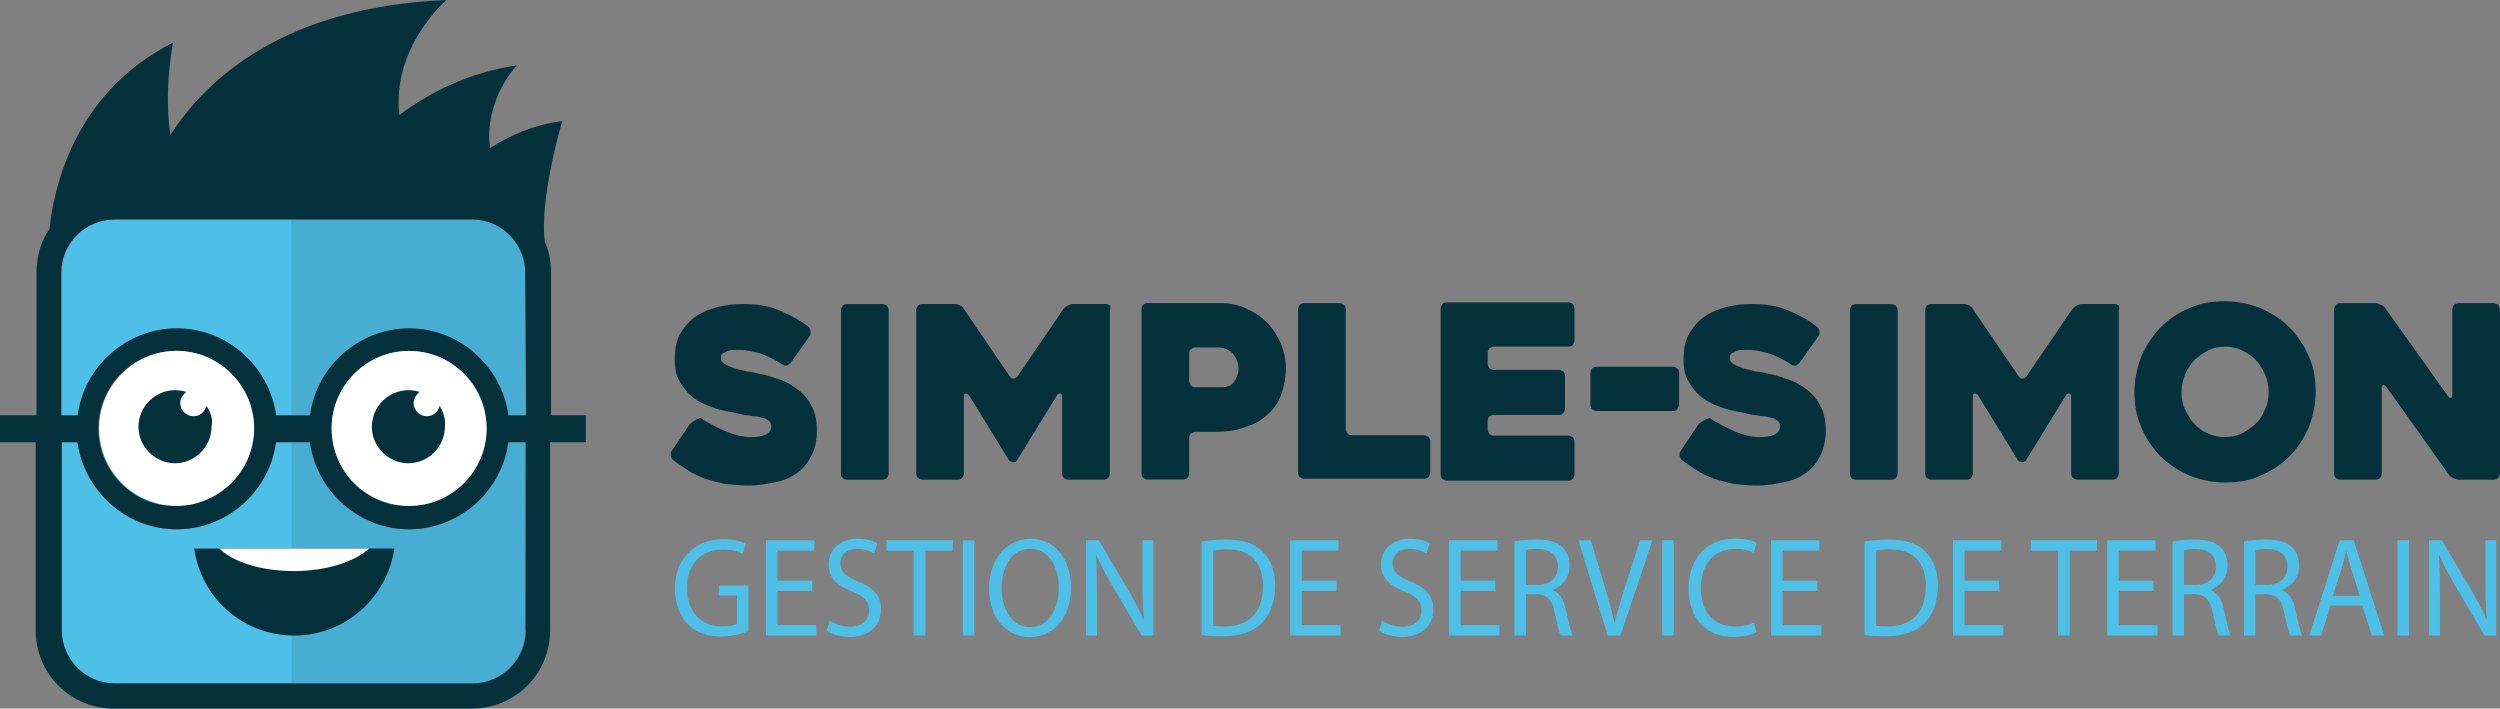
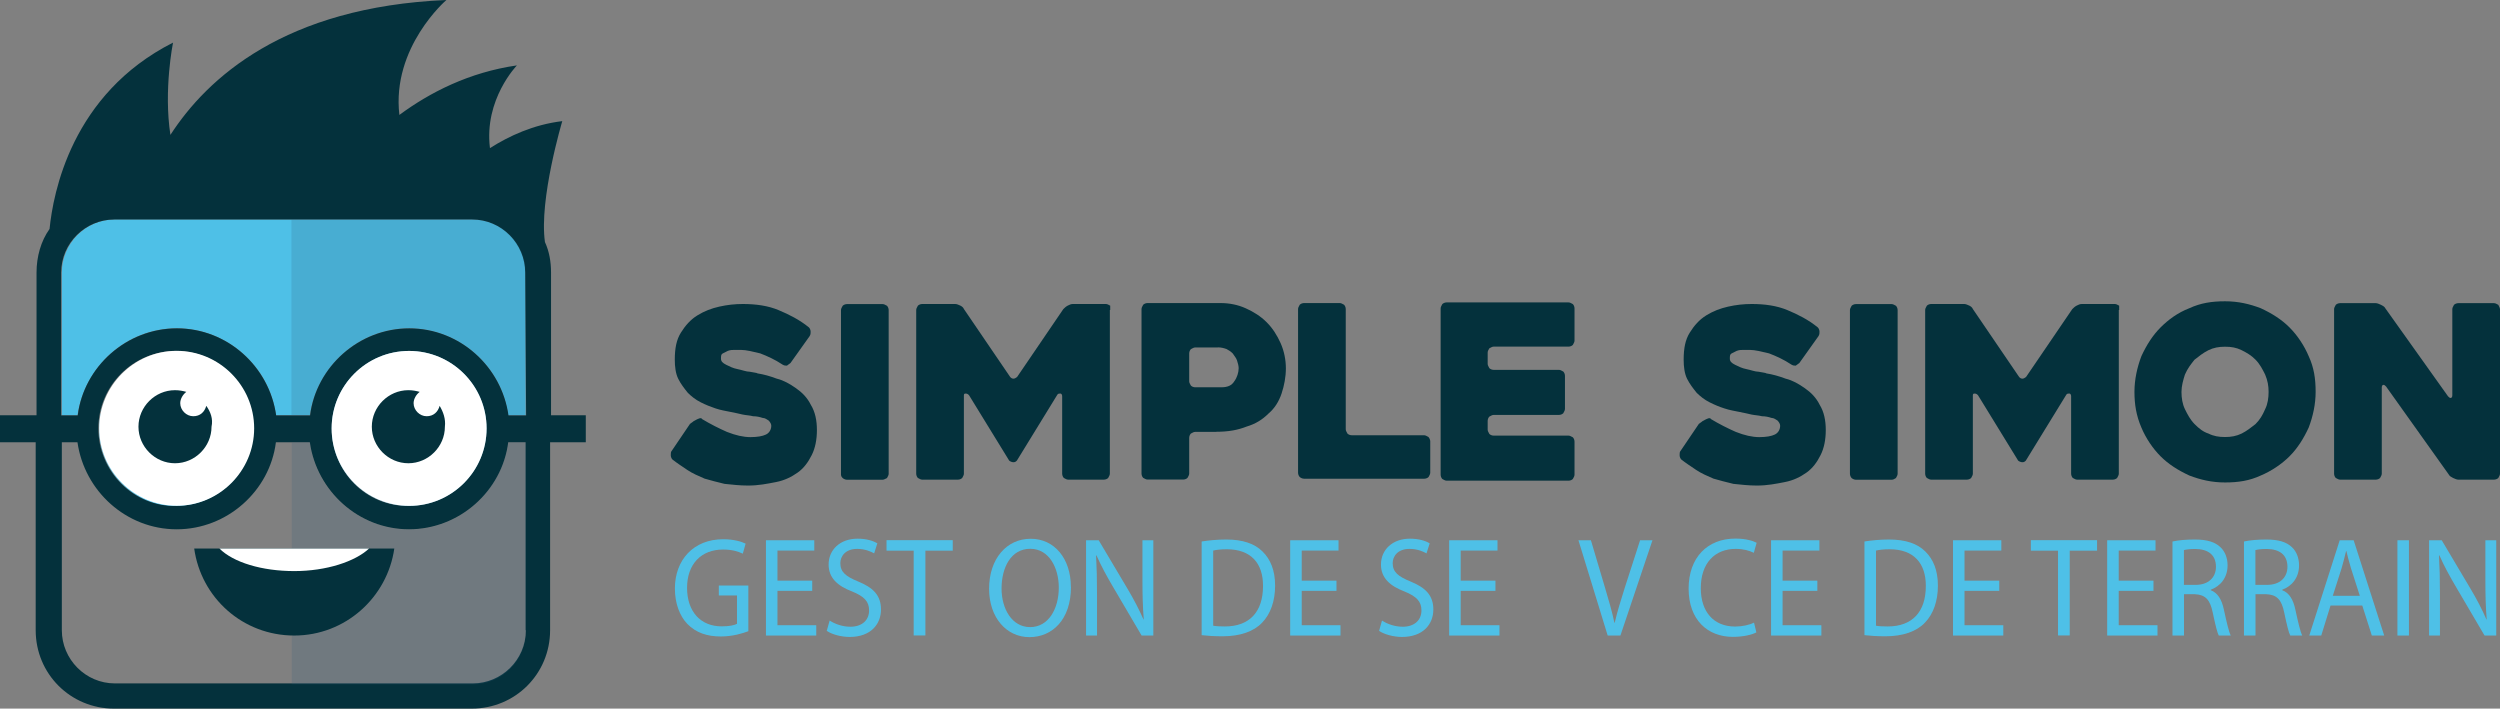
<svg xmlns="http://www.w3.org/2000/svg" id="Laag_1" width="266.86" height="75.64" viewBox="0 0 266.86 75.64">
  <rect x="0" y="0" width="266.86" height="75.64" fill="#808080" stroke="none" />
  <defs>
    <style>.cls-1{fill:#04313c;}.cls-1,.cls-2,.cls-3,.cls-4{stroke-width:0px;}.cls-5,.cls-4{isolation:isolate;}.cls-2{fill:#4ec0e7;}.cls-3{fill:#fff;}.cls-4{fill:#33617d;opacity:.2;}</style>
  </defs>
  <path class="cls-2" d="m56.12,29.09c0-3.16-2.6-5.67-5.67-5.67H12.27c-3.16,0-5.67,2.6-5.67,5.67v15.24h1.67c.74-5.21,5.21-9.29,10.59-9.29s9.94,4.09,10.59,9.29h3.62c.74-5.21,5.21-9.29,10.59-9.29s9.94,4.09,10.59,9.29h1.85v-15.24Z" />
  <path class="cls-2" d="m18.86,54.09c4.55,0,8.27-3.72,8.27-8.27s-3.72-8.27-8.27-8.27-8.27,3.72-8.27,8.27,3.72,8.27,8.27,8.27Z" />
-   <path class="cls-2" d="m56.12,47.22h-1.85c-.74,5.21-5.21,9.29-10.59,9.29s-9.94-4.09-10.59-9.29h-3.62c-.74,5.21-5.21,9.29-10.59,9.29s-9.94-4.09-10.59-9.29h-1.77v20.07c0,3.16,2.6,5.67,5.67,5.67h38.19c3.16,0,5.67-2.6,5.67-5.67l.1-20.07h0Z" />
  <circle class="cls-2" cx="43.67" cy="45.73" r="8.27" />
  <path class="cls-1" d="m74.9,44.71c.93.56,1.85,1.02,2.69,1.39.93.37,1.77.56,2.51.56s1.3-.1,1.67-.28.56-.56.56-.93c0-.18-.1-.37-.28-.56-.18-.1-.37-.28-.65-.28-.28-.1-.65-.18-1.02-.18-.37-.1-.74-.1-1.11-.18-.37-.1-.84-.18-1.3-.28s-1.02-.18-1.58-.37-1.02-.37-1.58-.65-1.02-.65-1.39-1.02c-.37-.46-.74-.93-1.02-1.49s-.37-1.3-.37-2.05c0-1.21.18-2.13.65-2.88s1.02-1.39,1.77-1.85,1.49-.74,2.33-.93,1.67-.28,2.51-.28c1.39,0,2.69.18,3.81.65s2.23,1.02,3.25,1.85c.1.1.18.28.18.46s0,.28-.1.46l-2.05,2.88c-.1.1-.28.18-.37.28-.18,0-.28,0-.46-.1-.84-.56-1.67-.93-2.41-1.21-.74-.18-1.49-.37-2.05-.37h-.65c-.28,0-.46,0-.74.1l-.56.28c-.18.1-.18.28-.18.56s.18.46.56.65.74.37,1.21.46.93.28,1.3.28c.46.1.74.1.84.18.65.1,1.3.28,2.05.56.74.18,1.39.56,2.05,1.02s1.21,1.02,1.58,1.77c.46.74.65,1.67.65,2.69s-.18,1.95-.56,2.69c-.37.74-.84,1.39-1.49,1.85s-1.39.84-2.33,1.02c-.93.18-1.85.37-2.97.37-.93,0-1.67-.1-2.51-.18-.74-.18-1.49-.37-2.13-.56-.65-.28-1.3-.56-1.85-.93s-1.11-.74-1.58-1.11c-.1-.1-.18-.28-.18-.46s0-.37.1-.46l1.95-2.88c.1-.1.28-.18.37-.28.65-.37.74-.37.93-.28h0Z" />
  <path class="cls-1" d="m94.22,51.21h-3.81c-.18,0-.37-.1-.46-.18-.18-.18-.18-.28-.18-.46v-17.47c0-.18.1-.28.18-.46.1-.1.28-.18.46-.18h3.81c.18,0,.28.1.46.18.1.1.18.28.18.46v17.47c0,.18-.1.28-.18.46-.18.1-.37.18-.46.18Z" />
  <path class="cls-1" d="m118.47,33.09v17.47c0,.18-.1.28-.18.46-.1.1-.28.18-.46.18h-3.81c-.18,0-.28-.1-.46-.18-.1-.1-.18-.28-.18-.46v-8.27c0-.18-.1-.28-.18-.28-.18,0-.28,0-.37.18l-4.28,6.97c-.1.1-.18.18-.37.18s-.37-.1-.46-.18l-4.28-6.97c-.1-.1-.18-.18-.37-.18s-.18.1-.18.28v8.27c0,.18-.1.28-.18.46-.1.1-.28.18-.46.18h-3.81c-.18,0-.28-.1-.46-.18-.1-.1-.18-.28-.18-.46v-17.47c0-.18.1-.28.18-.46.1-.1.28-.18.46-.18h3.53c.18,0,.37.1.56.18.18.1.28.18.37.37l4.93,7.24c.1.1.18.18.37.18.1,0,.28-.1.37-.18l4.93-7.24c.1-.1.28-.28.46-.37.18-.1.37-.18.56-.18h3.53c.18,0,.28.1.46.18v.46h-.03Z" />
  <path class="cls-1" d="m129.81,46.1h-2.23c-.18,0-.28.1-.46.18-.1.1-.18.28-.18.46v3.81c0,.18-.1.28-.18.46-.1.1-.28.18-.46.18h-3.81c-.18,0-.28-.1-.46-.18-.1-.1-.18-.28-.18-.46v-17.56c0-.18.1-.28.18-.46.1-.1.28-.18.46-.18h7.8c.93,0,1.85.18,2.69.56s1.58.84,2.23,1.49c.65.65,1.11,1.39,1.49,2.23.37.84.56,1.77.56,2.69s-.18,1.85-.46,2.69-.74,1.58-1.39,2.13c-.65.65-1.39,1.11-2.33,1.39-.93.37-1.95.56-3.25.56h0Zm.18-9.01h-2.41c-.18,0-.28.1-.46.18-.1.1-.18.28-.18.46v2.97c0,.18.1.28.18.46.1.1.28.18.46.18h2.79c.65,0,1.11-.18,1.39-.65.28-.37.46-.93.46-1.39,0-.28-.1-.56-.18-.84-.1-.28-.28-.46-.46-.74-.18-.18-.46-.37-.65-.46-.28-.1-.56-.18-.93-.18h0Z" />
  <path class="cls-1" d="m152.67,47.02v3.44c0,.18-.1.28-.18.46-.1.1-.28.18-.46.18h-12.83c-.18,0-.37-.1-.46-.18-.1-.1-.18-.28-.18-.46v-17.47c0-.18.1-.28.18-.46.1-.1.28-.18.46-.18h3.81c.18,0,.28.1.46.18.1.1.18.28.18.46v12.83c0,.18.1.28.18.46.1.1.28.18.46.18h7.72c.18,0,.28.1.46.18.1.1.18.28.18.37h0Z" />
  <path class="cls-1" d="m158.8,37.73v1.11c0,.18.1.28.18.46.1.1.28.18.46.18h6.97c.18,0,.28.1.46.18.1.1.18.28.18.46v3.53c0,.18-.1.28-.18.46-.1.1-.28.18-.46.18h-6.97c-.18,0-.28.1-.46.18-.1.1-.18.28-.18.46v.93c0,.18.1.28.18.46.1.1.28.18.46.18h7.99c.18,0,.28.1.46.18.1.1.18.28.18.46v3.53c0,.18-.1.28-.18.46-.1.1-.28.18-.46.18h-13.01c-.18,0-.28-.1-.46-.18-.1-.1-.18-.28-.18-.46v-17.75c0-.18.1-.28.18-.46.1-.1.28-.18.46-.18h13.01c.18,0,.28.1.46.18.1.1.18.28.18.46v3.44c0,.18-.1.28-.18.46-.1.1-.28.18-.46.18h-7.99c-.18,0-.28.1-.46.18-.1.18-.18.28-.18.46v.03Z" />
-   <path class="cls-1" d="m178.59,43.87h-8.18c-.18,0-.28-.1-.46-.18-.1-.1-.18-.28-.18-.46v-3.44c0-.18.1-.37.18-.46.1-.1.28-.18.46-.18h8.18c.18,0,.28.1.46.18.1.1.18.28.18.46v3.44c0,.18-.1.28-.18.46-.18.18-.37.18-.46.18Z" />
  <path class="cls-1" d="m182.59,44.71c.93.56,1.85,1.02,2.69,1.39.93.37,1.77.56,2.51.56s1.3-.1,1.67-.28c.37-.18.56-.56.56-.93,0-.18-.1-.37-.28-.56-.18-.1-.37-.28-.65-.28-.28-.1-.65-.18-1.02-.18-.37-.1-.74-.1-1.11-.18-.37-.1-.84-.18-1.3-.28s-1.02-.18-1.58-.37c-.56-.18-1.02-.37-1.58-.65-.56-.28-1.02-.65-1.39-1.02-.37-.46-.74-.93-1.02-1.49s-.37-1.3-.37-2.05c0-1.21.18-2.13.65-2.88s1.02-1.39,1.77-1.85,1.49-.74,2.33-.93,1.67-.28,2.51-.28c1.39,0,2.69.18,3.81.65,1.11.46,2.23,1.02,3.25,1.85.1.1.18.28.18.46s0,.28-.1.46l-2.05,2.88c-.1.1-.28.18-.37.28-.18,0-.28,0-.46-.1-.84-.56-1.67-.93-2.41-1.21-.74-.18-1.49-.37-2.05-.37h-.65c-.28,0-.46,0-.74.1-.18.1-.37.18-.56.28-.18.1-.18.28-.18.56s.18.46.56.65c.37.18.74.37,1.21.46s.93.28,1.3.28c.46.1.74.1.84.18.65.1,1.3.28,2.05.56.74.18,1.39.56,2.05,1.02s1.21,1.02,1.58,1.77c.46.74.65,1.67.65,2.69s-.18,1.95-.56,2.69c-.37.74-.84,1.39-1.49,1.85s-1.39.84-2.33,1.02c-.93.18-1.85.37-2.97.37-.93,0-1.67-.1-2.51-.18-.74-.18-1.49-.37-2.13-.56-.65-.28-1.3-.56-1.85-.93s-1.11-.74-1.58-1.11c-.1-.1-.18-.28-.18-.46s0-.37.1-.46l1.95-2.88c.1-.1.28-.18.37-.28.65-.37.74-.37.93-.28h0Z" />
  <path class="cls-1" d="m201.92,51.21h-3.81c-.18,0-.37-.1-.46-.18-.1-.1-.18-.28-.18-.46v-17.47c0-.18.1-.28.18-.46.1-.1.28-.18.46-.18h3.81c.18,0,.28.1.46.18.1.1.18.28.18.46v17.47c0,.18-.1.28-.18.46-.18.1-.28.18-.46.18Z" />
  <path class="cls-1" d="m226.17,33.09v17.47c0,.18-.1.28-.18.46-.1.1-.28.18-.46.18h-3.81c-.18,0-.28-.1-.46-.18-.1-.1-.18-.28-.18-.46v-8.27c0-.18-.1-.28-.18-.28-.18,0-.28,0-.37.18l-4.28,6.97c-.1.1-.18.18-.37.18s-.37-.1-.46-.18l-4.28-6.97c-.1-.1-.18-.18-.37-.18s-.18.1-.18.28v8.27c0,.18-.1.28-.18.46-.1.1-.28.18-.46.18h-3.81c-.18,0-.28-.1-.46-.18-.1-.1-.18-.28-.18-.46v-17.47c0-.18.1-.28.18-.46.1-.1.28-.18.46-.18h3.53c.18,0,.37.1.56.18.18.1.28.18.37.37l4.93,7.24c.1.1.18.18.37.18.1,0,.28-.1.37-.18l4.93-7.24c.1-.1.28-.28.46-.37.18-.1.37-.18.56-.18h3.53c.18,0,.28.1.46.18v.46h-.03Z" />
  <path class="cls-1" d="m227.84,41.83c0-1.3.28-2.6.74-3.81.56-1.21,1.21-2.23,2.05-3.07s1.85-1.58,3.07-2.05c1.21-.56,2.41-.74,3.81-.74s2.6.28,3.81.74c1.21.56,2.23,1.21,3.07,2.05s1.58,1.95,2.05,3.07c.56,1.21.74,2.41.74,3.81,0,1.3-.28,2.6-.74,3.81-.56,1.21-1.21,2.23-2.05,3.07s-1.95,1.58-3.07,2.05c-1.21.56-2.41.74-3.81.74s-2.6-.28-3.81-.74c-1.21-.56-2.23-1.21-3.07-2.05s-1.58-1.95-2.05-3.07c-.56-1.3-.74-2.51-.74-3.81Zm5.02,0c0,.65.1,1.3.37,1.85s.56,1.11,1.02,1.58.93.84,1.49,1.02c.56.28,1.11.37,1.77.37s1.21-.1,1.77-.37c.56-.28,1.02-.65,1.49-1.02.46-.46.74-.93,1.02-1.58.28-.56.37-1.21.37-1.85s-.1-1.21-.37-1.85c-.28-.56-.56-1.11-1.02-1.58s-.93-.74-1.49-1.02-1.11-.37-1.77-.37-1.21.1-1.77.37c-.56.28-1.02.65-1.49,1.02-.37.46-.74.93-1.02,1.58-.18.56-.37,1.21-.37,1.85Z" />
  <path class="cls-1" d="m266.86,33v17.56c0,.18-.1.28-.18.46-.1.1-.28.18-.46.18h-3.81c-.18,0-.37-.1-.56-.18-.18-.1-.37-.18-.46-.37l-6.69-9.39c-.1-.1-.18-.18-.28-.18s-.18.1-.18.28v9.2c0,.18-.1.28-.18.46-.1.1-.28.18-.46.18h-3.81c-.18,0-.28-.1-.46-.18-.1-.1-.18-.28-.18-.46v-17.56c0-.18.1-.28.18-.46.1-.1.28-.18.46-.18h3.81c.18,0,.37.1.56.18.18.1.37.18.46.37l6.69,9.39c.1.1.18.18.28.18s.18-.1.18-.28v-9.2c0-.18.1-.28.18-.46.1-.1.28-.18.46-.18h3.81c.18,0,.28.1.46.18.1.18.18.37.18.46Z" />
  <path class="cls-1" d="m58.82,44.33v-15.24c0-1.11-.18-2.23-.65-3.25-.65-4.55,1.85-12.91,1.85-12.91-3.07.37-5.67,1.58-7.72,2.88-.65-5.21,2.88-8.83,2.88-8.83-5.11.74-9.29,2.88-12.55,5.29-.84-7.24,5.02-12.27,5.02-12.27-17.29.74-25.55,8.36-29.46,14.4-.74-4.83.28-9.85.28-9.85C7.62,10.04,5.67,20.64,5.29,24.44c-.93,1.3-1.39,2.97-1.39,4.65v15.24H0v2.88h3.81v20.07c0,4.65,3.72,8.36,8.36,8.36h38.19c4.65,0,8.36-3.72,8.36-8.36v-20.07h3.81v-2.88h-3.72,0Zm-2.69,22.95c0,3.16-2.6,5.67-5.67,5.67H12.27c-3.16,0-5.67-2.6-5.67-5.67v-20.07h1.67c.74,5.21,5.21,9.29,10.59,9.29s9.94-4.09,10.59-9.29h3.62c.74,5.21,5.21,9.29,10.59,9.29s9.94-4.09,10.59-9.29h1.85v20.07ZM10.5,45.73c0-4.55,3.72-8.27,8.27-8.27s8.27,3.72,8.27,8.27-3.72,8.27-8.27,8.27c-4.46.1-8.27-3.62-8.27-8.27Zm24.9,0c0-4.55,3.72-8.27,8.27-8.27s8.27,3.72,8.27,8.27-3.72,8.27-8.27,8.27c-4.55.1-8.27-3.62-8.27-8.27Zm20.73-1.39h-1.85c-.74-5.21-5.21-9.29-10.59-9.29s-9.94,4.09-10.59,9.29h-3.62c-.74-5.21-5.21-9.29-10.59-9.29s-9.94,4.09-10.59,9.29h-1.77v-15.24c0-3.16,2.6-5.67,5.67-5.67h38.19c3.16,0,5.67,2.6,5.67,5.67l.1,15.24h0Z" />
  <path class="cls-4" d="m56.12,47.22h-1.85c-.74,5.21-5.21,9.29-10.59,9.29s-9.94-4.09-10.59-9.29h-1.95v25.83h19.33c3.16,0,5.67-2.6,5.67-5.67,0,0,0-20.17,0-20.17Z" />
  <path class="cls-4" d="m33.08,44.33c.74-5.21,5.21-9.29,10.59-9.29s9.94,4.09,10.59,9.29h1.85v-15.24c0-3.16-2.6-5.67-5.67-5.67h-19.33v20.91s1.95,0,1.95,0Z" />
  <circle class="cls-4" cx="43.67" cy="45.73" r="8.27" />
  <path class="cls-3" d="m18.86,37.45c-4.55,0-8.27,3.72-8.27,8.27s3.72,8.27,8.27,8.27,8.27-3.72,8.27-8.27-3.72-8.27-8.27-8.27Z" />
  <circle class="cls-3" cx="43.67" cy="45.73" r="8.27" />
  <path class="cls-1" d="m20.73,58.55c.74,5.29,5.21,9.29,10.68,9.29s9.94-4.09,10.68-9.29h-21.37,0Z" />
  <path class="cls-3" d="m23.42,58.55c1.49,1.49,4.55,2.41,7.99,2.41s6.5-1.02,7.99-2.41h-15.98,0Z" />
  <path class="cls-1" d="m22.02,43.32c-.18.65-.65,1.11-1.39,1.11s-1.39-.65-1.39-1.39c0-.46.28-.93.65-1.21-.37-.1-.74-.18-1.21-.18-2.13,0-3.9,1.77-3.9,3.9s1.77,3.9,3.9,3.9,3.9-1.77,3.9-3.9c.18-.84-.1-1.58-.56-2.23Z" />
  <path class="cls-1" d="m46.93,43.32c-.18.65-.65,1.11-1.39,1.11s-1.39-.65-1.39-1.39c0-.46.28-.93.65-1.21-.37-.1-.74-.18-1.21-.18-2.13,0-3.9,1.77-3.9,3.9s1.77,3.9,3.9,3.9,3.9-1.77,3.9-3.9c.1-.84-.18-1.58-.56-2.23Z" />
  <g class="cls-5">
    <g class="cls-5">
      <path class="cls-2" d="m79.87,67.38c-.55.21-1.64.56-2.93.56-1.45,0-2.64-.39-3.57-1.34-.82-.85-1.33-2.2-1.33-3.79.01-3.03,1.97-5.25,5.17-5.25,1.11,0,1.97.26,2.38.47l-.3,1.07c-.51-.24-1.15-.44-2.11-.44-2.32,0-3.84,1.54-3.84,4.09s1.46,4.11,3.69,4.11c.81,0,1.36-.12,1.64-.27v-3.03h-1.94v-1.06h3.15v4.89Z" />
      <path class="cls-2" d="m86.7,63.07h-3.71v3.67h4.14v1.1h-5.37v-10.17h5.16v1.1h-3.93v3.21h3.71v1.09Z" />
      <path class="cls-2" d="m88.56,66.24c.55.36,1.36.66,2.21.66,1.26,0,2-.71,2-1.74,0-.95-.51-1.49-1.8-2.02-1.56-.59-2.52-1.45-2.52-2.88,0-1.58,1.23-2.76,3.09-2.76.98,0,1.69.24,2.11.5l-.34,1.07c-.31-.18-.95-.48-1.81-.48-1.3,0-1.8.83-1.8,1.52,0,.95.58,1.42,1.9,1.96,1.62.66,2.44,1.49,2.44,2.99,0,1.57-1.09,2.93-3.35,2.93-.92,0-1.93-.29-2.44-.65l.31-1.1Z" />
      <path class="cls-2" d="m97.54,58.78h-2.91v-1.12h7.07v1.12h-2.92v9.05h-1.25v-9.05Z" />
-       <path class="cls-2" d="m104,57.67v10.17h-1.23v-10.17h1.23Z" />
      <path class="cls-2" d="m114.32,62.65c0,3.5-2,5.36-4.44,5.36s-4.3-2.08-4.3-5.16c0-3.23,1.89-5.34,4.44-5.34s4.29,2.13,4.29,5.15Zm-7.41.17c0,2.17,1.11,4.12,3.05,4.12s3.06-1.92,3.06-4.23c0-2.02-.99-4.13-3.05-4.13s-3.06,2.01-3.06,4.24Z" />
      <path class="cls-2" d="m115.93,67.84v-10.17h1.35l3.06,5.15c.71,1.19,1.26,2.26,1.72,3.3h.03c-.11-1.37-.14-2.61-.14-4.2v-4.25h1.16v10.17h-1.25l-3.03-5.16c-.67-1.13-1.3-2.29-1.79-3.4l-.04.02c.07,1.28.1,2.5.1,4.19v4.35h-1.16Z" />
      <path class="cls-2" d="m128.27,57.8c.75-.12,1.64-.21,2.62-.21,1.77,0,3.03.44,3.87,1.27.85.83,1.35,2.01,1.35,3.65s-.48,3.02-1.38,3.95c-.89.95-2.37,1.46-4.22,1.46-.88,0-1.62-.05-2.24-.12v-10Zm1.23,8.99c.31.06.77.08,1.25.08,2.64,0,4.07-1.57,4.07-4.32.01-2.4-1.26-3.92-3.87-3.92-.64,0-1.12.06-1.45.14v8.03Z" />
      <path class="cls-2" d="m142.66,63.07h-3.71v3.67h4.14v1.1h-5.37v-10.17h5.16v1.1h-3.93v3.21h3.71v1.09Z" />
      <path class="cls-2" d="m147.52,66.24c.55.36,1.36.66,2.21.66,1.26,0,2-.71,2-1.74,0-.95-.51-1.49-1.8-2.02-1.56-.59-2.52-1.45-2.52-2.88,0-1.58,1.23-2.76,3.09-2.76.98,0,1.69.24,2.11.5l-.34,1.07c-.31-.18-.95-.48-1.81-.48-1.3,0-1.8.83-1.8,1.52,0,.95.58,1.42,1.9,1.96,1.62.66,2.44,1.49,2.44,2.99,0,1.57-1.09,2.93-3.35,2.93-.92,0-1.93-.29-2.44-.65l.31-1.1Z" />
      <path class="cls-2" d="m159.63,63.07h-3.71v3.67h4.14v1.1h-5.37v-10.17h5.16v1.1h-3.93v3.21h3.71v1.09Z" />
    </g>
    <g class="cls-5">
-       <path class="cls-2" d="m161.66,57.8c.62-.14,1.52-.21,2.37-.21,1.32,0,2.17.26,2.76.83.48.45.75,1.15.75,1.93,0,1.34-.79,2.23-1.8,2.6v.05c.74.27,1.18,1,1.4,2.05.31,1.42.54,2.4.74,2.79h-1.28c-.16-.29-.37-1.16-.64-2.43-.28-1.4-.79-1.93-1.91-1.98h-1.16v4.41h-1.23v-10.04Zm1.23,4.63h1.26c1.32,0,2.15-.77,2.15-1.93,0-1.31-.89-1.89-2.2-1.9-.59,0-1.02.06-1.22.12v3.71Z" />
-     </g>
+       </g>
    <g class="cls-5">
      <path class="cls-2" d="m171.61,67.84l-3.12-10.17h1.33l1.49,5.01c.41,1.37.77,2.61,1.02,3.8h.03c.27-1.18.67-2.46,1.09-3.79l1.62-5.02h1.32l-3.42,10.17h-1.36Z" />
-       <path class="cls-2" d="m178.66,57.67v10.17h-1.23v-10.17h1.23Z" />
      <path class="cls-2" d="m187.49,67.5c-.45.24-1.36.48-2.52.48-2.69,0-4.72-1.81-4.72-5.15s2.03-5.34,4.99-5.34c1.19,0,1.94.27,2.27.45l-.3,1.07c-.47-.24-1.13-.42-1.93-.42-2.24,0-3.73,1.52-3.73,4.2,0,2.49,1.35,4.09,3.67,4.09.75,0,1.52-.17,2.01-.42l.25,1.04Z" />
      <path class="cls-2" d="m193.99,63.07h-3.71v3.67h4.14v1.1h-5.37v-10.17h5.16v1.1h-3.93v3.21h3.71v1.09Z" />
      <path class="cls-2" d="m199.02,57.8c.75-.12,1.64-.21,2.62-.21,1.77,0,3.03.44,3.87,1.27.85.83,1.35,2.01,1.35,3.65s-.48,3.02-1.38,3.95c-.89.95-2.37,1.46-4.22,1.46-.88,0-1.62-.05-2.24-.12v-10Zm1.23,8.99c.31.06.77.08,1.25.08,2.64,0,4.07-1.57,4.07-4.32.01-2.4-1.26-3.92-3.87-3.92-.64,0-1.12.06-1.45.14v8.03Z" />
      <path class="cls-2" d="m213.41,63.07h-3.71v3.67h4.14v1.1h-5.37v-10.17h5.16v1.1h-3.93v3.21h3.71v1.09Z" />
    </g>
    <g class="cls-5">
      <path class="cls-2" d="m219.69,58.78h-2.91v-1.12h7.07v1.12h-2.92v9.05h-1.25v-9.05Z" />
      <path class="cls-2" d="m229.87,63.07h-3.71v3.67h4.14v1.1h-5.37v-10.17h5.16v1.1h-3.93v3.21h3.71v1.09Z" />
      <path class="cls-2" d="m231.9,57.8c.62-.14,1.52-.21,2.37-.21,1.32,0,2.17.26,2.76.83.48.45.75,1.15.75,1.93,0,1.34-.79,2.23-1.8,2.6v.05c.74.27,1.18,1,1.4,2.05.31,1.42.54,2.4.74,2.79h-1.28c-.16-.29-.37-1.16-.64-2.43-.28-1.4-.79-1.93-1.91-1.98h-1.16v4.41h-1.23v-10.04Zm1.23,4.63h1.26c1.32,0,2.15-.77,2.15-1.93,0-1.31-.89-1.89-2.2-1.9-.59,0-1.02.06-1.22.12v3.71Z" />
    </g>
    <g class="cls-5">
      <path class="cls-2" d="m239.53,57.8c.62-.14,1.52-.21,2.37-.21,1.32,0,2.17.26,2.76.83.48.45.75,1.15.75,1.93,0,1.34-.79,2.23-1.8,2.6v.05c.74.27,1.18,1,1.4,2.05.31,1.42.54,2.4.74,2.79h-1.28c-.16-.29-.37-1.16-.64-2.43-.28-1.4-.79-1.93-1.91-1.98h-1.16v4.41h-1.23v-10.04Zm1.23,4.63h1.26c1.32,0,2.15-.77,2.15-1.93,0-1.31-.89-1.89-2.2-1.9-.59,0-1.02.06-1.22.12v3.71Z" />
    </g>
    <g class="cls-5">
      <path class="cls-2" d="m248.77,64.64l-.99,3.2h-1.28l3.25-10.17h1.49l3.26,10.17h-1.32l-1.02-3.2h-3.39Zm3.13-1.03l-.94-2.93c-.21-.66-.35-1.27-.5-1.86h-.03c-.14.6-.3,1.22-.48,1.84l-.94,2.94h2.88Z" />
      <path class="cls-2" d="m257.14,57.67v10.17h-1.23v-10.17h1.23Z" />
      <path class="cls-2" d="m259.29,67.84v-10.17h1.35l3.06,5.15c.71,1.19,1.26,2.26,1.71,3.3h.03c-.11-1.37-.14-2.61-.14-4.2v-4.25h1.16v10.17h-1.25l-3.03-5.16c-.67-1.13-1.3-2.29-1.79-3.4l-.04.02c.07,1.28.1,2.5.1,4.19v4.35h-1.16Z" />
    </g>
  </g>
</svg>